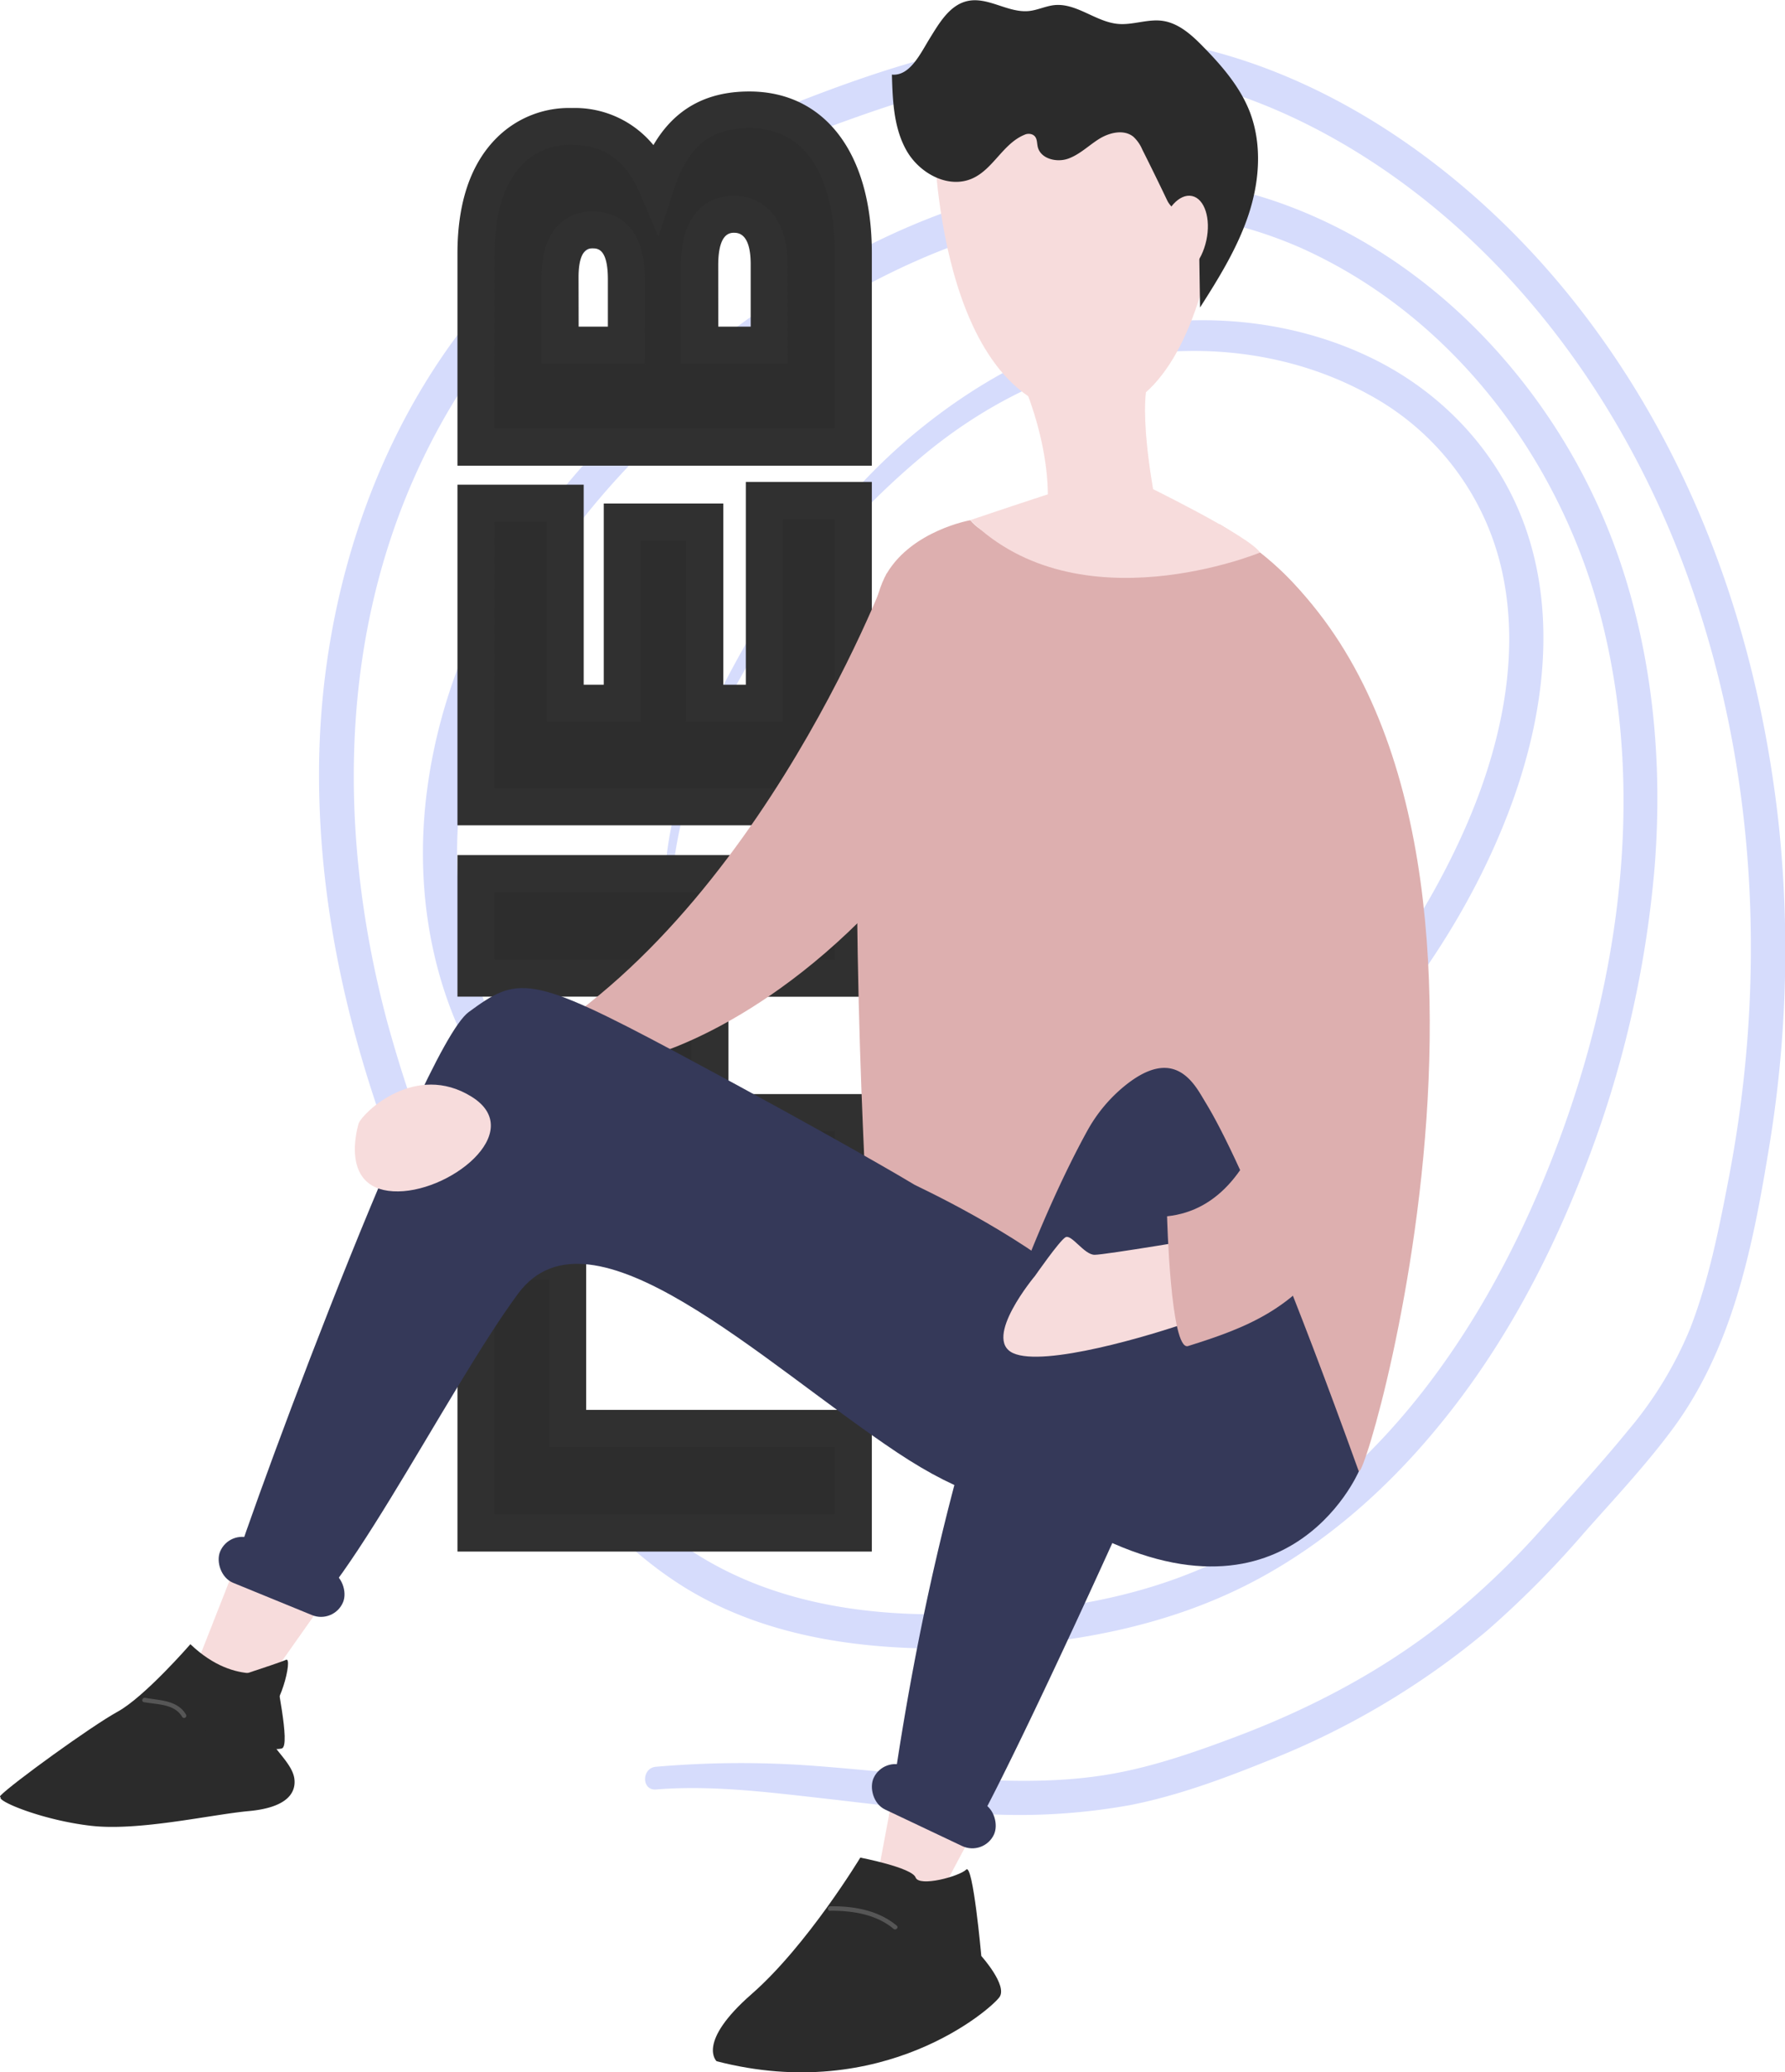
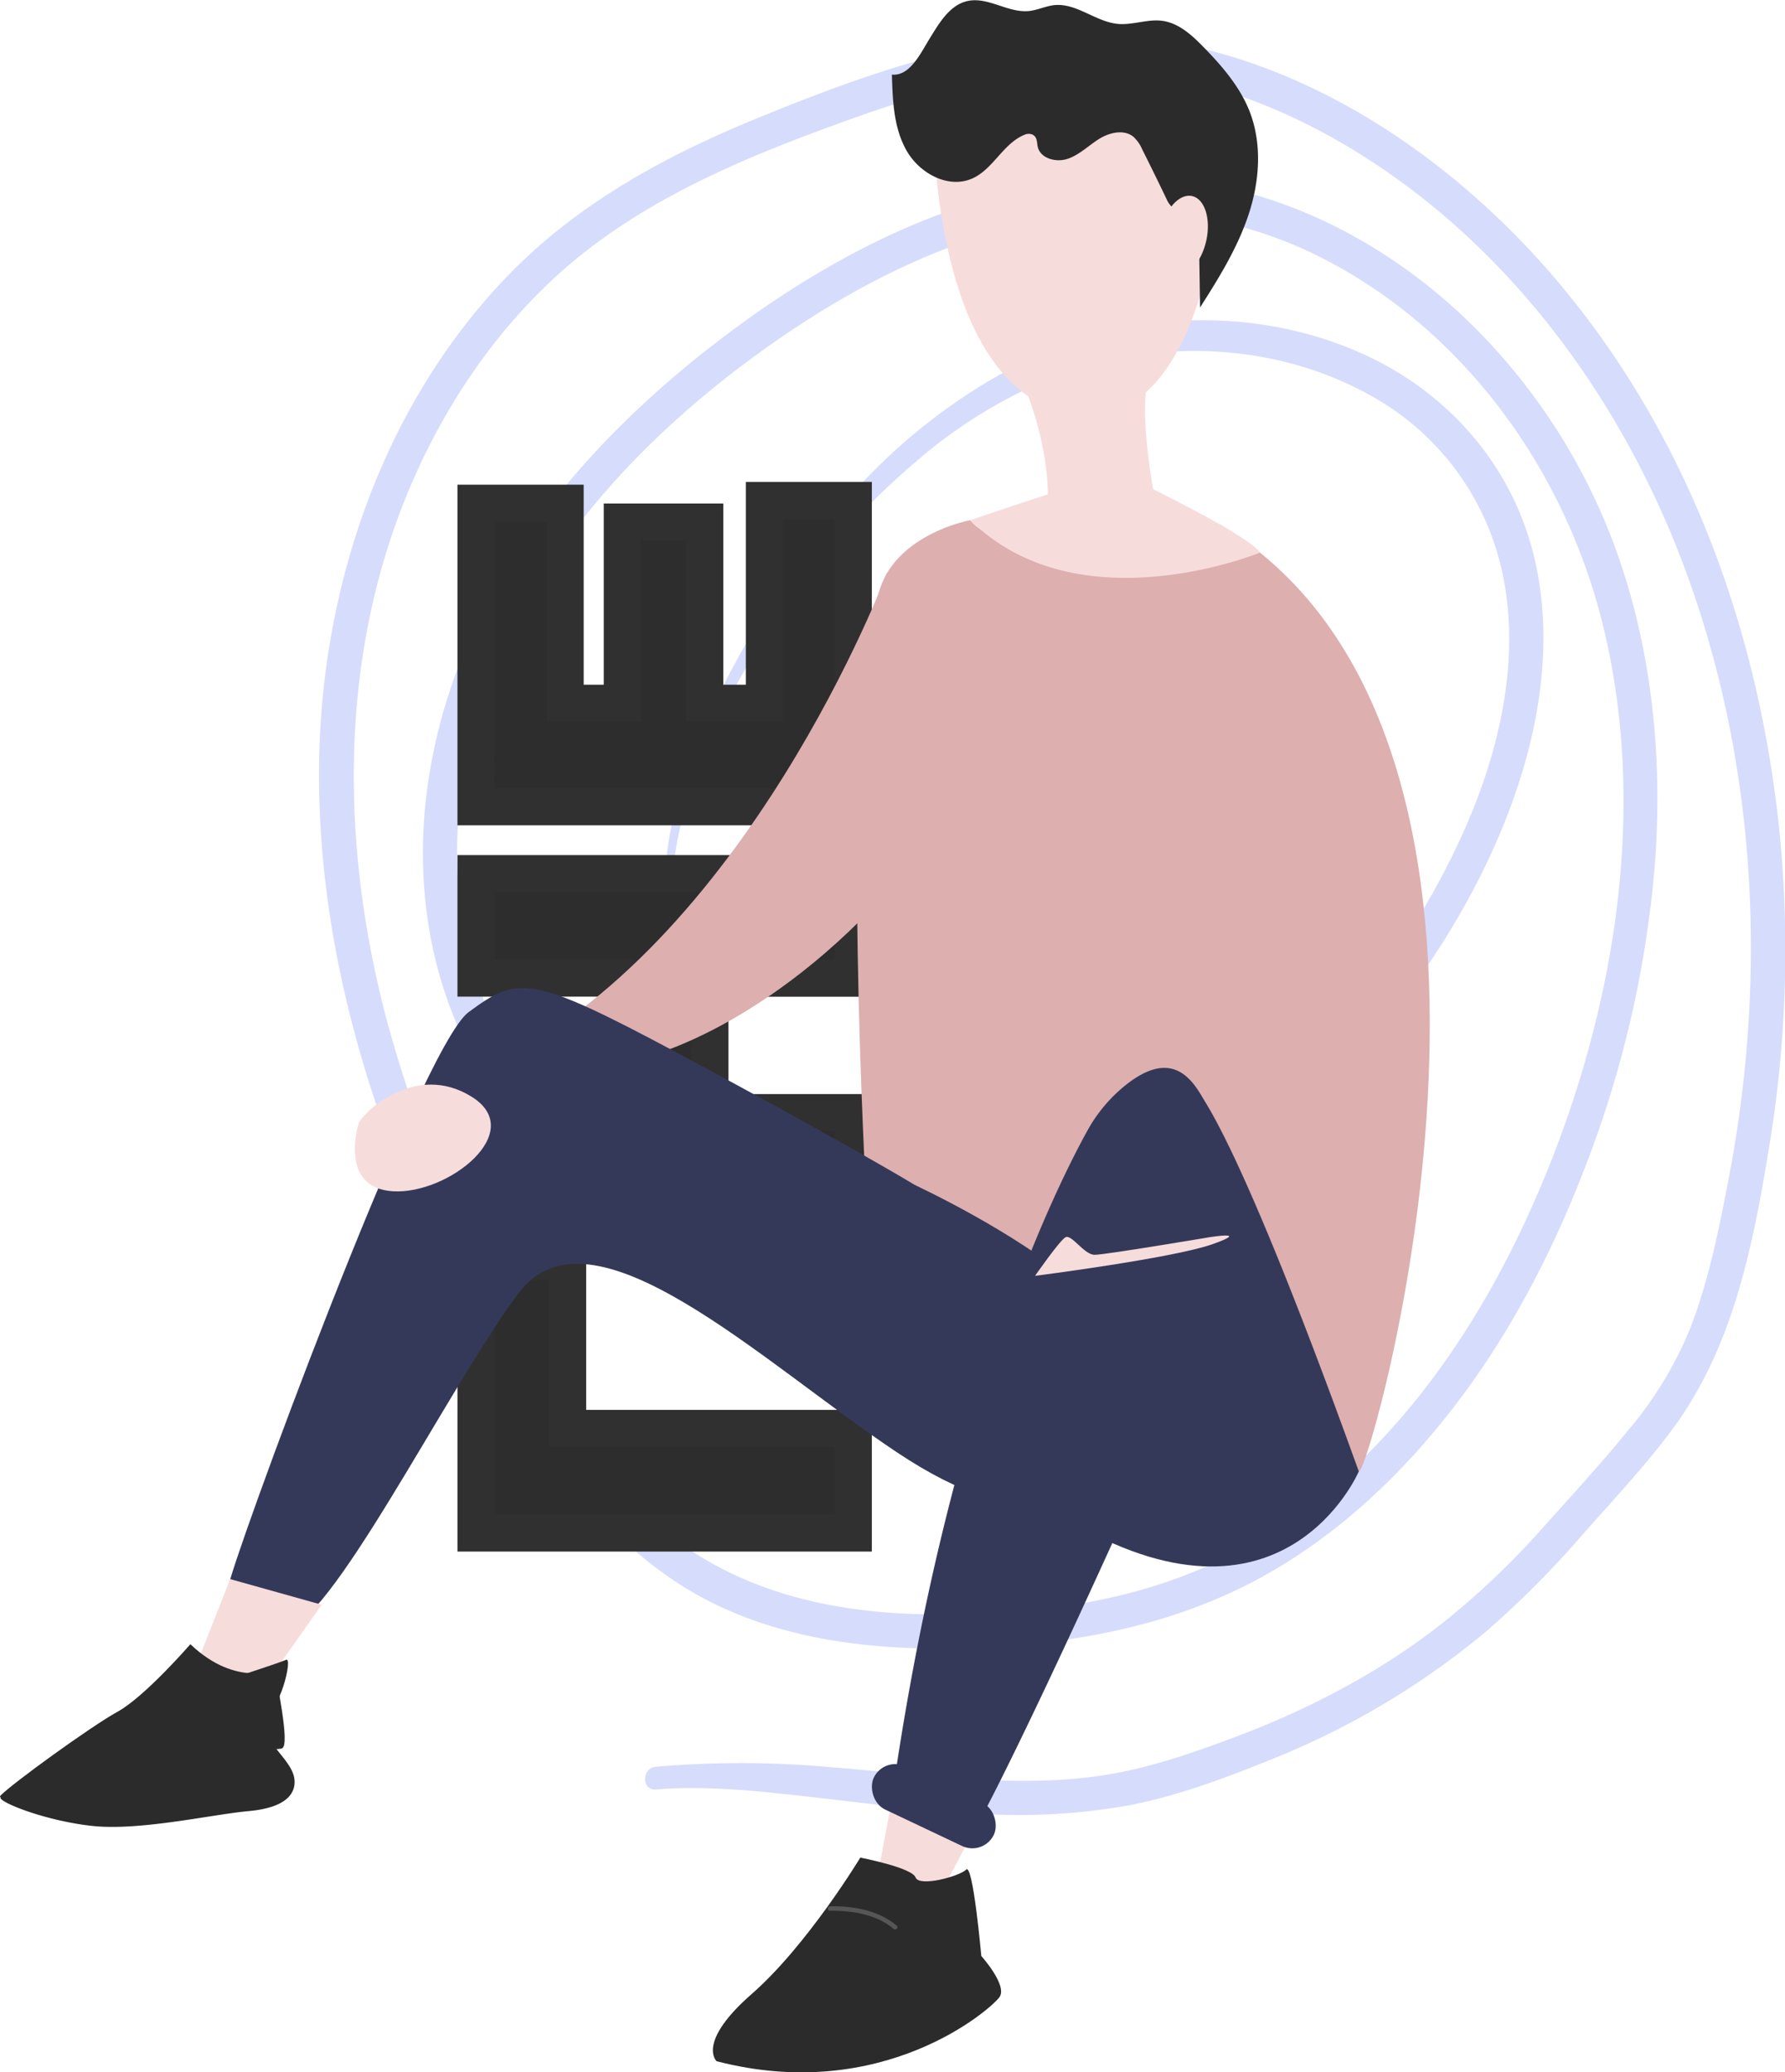
<svg xmlns="http://www.w3.org/2000/svg" viewBox="0 0 385.32 447.2">
  <defs>
    <style>.cls-1{fill:#d6dcfc;}.cls-2{fill:#2d2d2d;}.cls-3{fill:#303030;}.cls-4{fill:#ddafaf;}.cls-5{fill:#353959;}.cls-6{fill:#f7dcdc;}.cls-7{fill:#2b2b2b;}.cls-8{fill:#565656;}</style>
  </defs>
  <title>boy2</title>
  <g id="Слой_2" data-name="Слой 2">
    <g id="Слой_1-2" data-name="Слой 1">
      <g id="Слой_3" data-name="Слой 3">
        <path class="cls-1" d="M145.2,201c-2-21.93,7.3-43.05,18.49-61.34a165.27,165.27,0,0,1,37-42.53c13.76-11.07,30.33-19,48-20.91,15.92-1.72,32.46,1.08,46.56,8.8a57.36,57.36,0,0,1,29.09,38.72c4.07,19.1-.93,39.43-8.91,56.86-15.29,33.41-42.6,63.12-76,78.82a110.46,110.46,0,0,1-50.57,10.82,104.47,104.47,0,0,1-47.17-13.09c-14.14-7.93-26.22-19.42-33.82-33.83-9.36-17.78-11.14-38.89-7.33-58.43,7.74-39.81,37.31-71.44,70-93.39C187.69,60,206.68,50.81,227.1,47.18A92.18,92.18,0,0,1,281,53.58c33,14.87,56.29,46.24,64.92,80.93,10.19,41,2.3,85.56-14.29,123.78-14.26,32.84-36.95,64.13-70.33,79.34-19.63,8.95-42.22,11.29-63.6,10.67-20.45-.59-40.47-5.76-56.14-19.48-14.77-12.94-24.91-30.26-33.87-47.5A299.54,299.54,0,0,1,83.58,220.5C73.37,182.21,73,140.82,89,104c7.36-16.92,17.86-32.45,31.58-44.86,15.52-14,34.8-22.88,54.21-30.18C195.49,21.19,217.2,13.82,239.63,15c20.63,1.11,40.4,9.17,57.47,20.51,31.79,21.13,54.78,54,67.52,89.71,14.72,41.17,16.77,86.37,8.54,129.12-2.08,10.81-4.3,22-8.3,32.3a82.39,82.39,0,0,1-13.38,22c-6.07,7.44-12.61,14.54-19,21.67a172.44,172.44,0,0,1-20,19.07c-13.69,11-29.4,19.27-45.8,25.44-9.42,3.54-19,6.87-29,8.35-10.66,1.58-21.57,1.26-32.28.47s-21.14-2-31.73-2.73a211.92,211.92,0,0,0-32.07.35c-3.12.25-3.15,5.15,0,4.9,11.45-.94,23.24.47,34.61,1.75,11.55,1.3,23.05,2.83,34.66,3.44a134.69,134.69,0,0,0,33.25-1.85c10.08-2,20-5.67,29.48-9.5a171.52,171.52,0,0,0,47.27-28,208.21,208.21,0,0,0,21-21.13c6.47-7.31,13.17-14.42,19-22.25,13-17.41,17.4-39.07,20.86-60.11a260.37,260.37,0,0,0,2.3-70c-4.45-41.71-18.85-82.15-45.44-114.94-25.92-32-65.41-57.76-107.9-56-23.43.94-46.33,9.38-67.81,18.19C143,33.91,124.21,44.28,109.28,59.85,82.22,88.06,69,127.78,68.87,166.45c-.18,45.27,15.87,89.33,37.75,128.41,9.87,17.63,21.89,34.85,38.92,46.25,18.39,12.31,41.06,15.19,62.72,14.56,22.23-.66,44.53-4.56,64.19-15.4,16.58-9.13,30.49-22.36,41.92-37.35,11.77-15.43,20.79-32.83,27.74-50.91a232.87,232.87,0,0,0,15.08-65.08c1.75-22.28-.37-45.1-7.66-66.3a131,131,0,0,0-29.08-47.78c-12.62-13.2-28.21-23.7-45.56-29.55C255.69,36.84,235,37,215.54,42.19c-21,5.57-40.43,16.4-57.76,29.32-16.63,12.4-31.81,26.81-43.7,43.87-12.16,17.45-20.23,37.5-22.3,58.73-2,20.46,2.09,41.81,13.38,59.17,19.24,29.57,55.49,45.21,90.12,44.35,38.6-1,74-22.68,98.84-51.15,13.16-15.06,24.22-32.23,31.41-50.93,7.28-18.91,10.64-40.56,4.26-60.21-5.52-17-18.06-30.59-34.13-38.28-15.62-7.47-33.56-9.55-50.59-6.79C226.93,73.2,209.75,83,195.93,94.8c-14.77,12.68-26.31,28.77-35.78,45.66-10.31,18.38-18.86,39-16.31,60.51.1.85,1.44.88,1.36,0Z" />
        <path class="cls-2" d="M102.75,330.82V272.18h19.78v36.07H184.2v22.57Z" />
        <path class="cls-3" d="M188.2,334.82H98.75V268.18h27.78v36.07H188.2Zm-81.45-8H180.2V312.25H118.53V276.18H106.75Z" />
        <path class="cls-2" d="M102.75,262.64V240.07h30.49v-29H102.75V188.52H184.2v22.57H153.25v29H184.2v22.57Z" />
        <path class="cls-3" d="M188.2,266.64H98.75V236.07h30.49v-21H98.75V184.52H188.2v30.57H157.25v21H188.2Zm-81.45-8H180.2V244.07H149.25v-37H180.2V192.52H106.75v14.57h30.49v37H106.75Z" />
        <path class="cls-2" d="M102.75,174.1V108.59H122v43.17h12.33v-39.1h17.81v39.1H165V108h19.2V174.1Z" />
        <path class="cls-3" d="M188.2,178.1H98.75V104.59H126v43.17h4.33v-39.1h25.81v39.1H161V104h27.2Zm-81.45-8H180.2V112H169v43.75H148.09v-39.1h-9.81v39.1H118V112.59h-11.2Z" />
-         <path class="cls-2" d="M102.75,96.49V54.72c0-10.24,2.56-17.45,7.33-22.22a18,18,0,0,1,13.38-5.24c9.43,0,15,5.36,18.15,12.57,3.26-9.89,8.85-16.17,20.13-16.17,14,0,22.46,11.4,22.46,30.83v42Zm32.46-36.18c0-6.87-2.32-10.71-7.33-10.71-4.42,0-7,3.49-7,10.24V74.5h14.31Zm30.84-3.26c0-6.87-2.68-10.82-7.68-10.82-4.42,0-7.33,3.49-7.33,11.05V74.5h15Z" />
-         <path class="cls-3" d="M188.2,100.49H98.75V54.72c0-11,2.86-19.41,8.5-25a22.09,22.09,0,0,1,16.21-6.41,21.92,21.92,0,0,1,17.59,8c4.54-7.77,11.36-11.57,20.69-11.57,16.32,0,26.46,13.34,26.46,34.83Zm-81.45-8H180.2v-38c0-8.07-1.8-26.83-18.46-26.83-8.46,0-13.19,3.89-16.33,13.42l-3.28,10L138,41.43c-3-6.84-7.72-10.17-14.49-10.17a14.15,14.15,0,0,0-10.55,4.07c-4.14,4.14-6.16,10.49-6.16,19.39Zm63.3-14H147V57.28c0-14,8.67-15.05,11.33-15.05,5.64,0,11.68,3.89,11.68,14.82Zm-15-8h7V57.05c0-6.82-2.77-6.82-3.68-6.82-2.21,0-3.33,2.37-3.33,7.05Zm-15.83,8H116.9V59.84c0-13.21,8.41-14.24,11-14.24,3.41,0,11.33,1.44,11.33,14.71Zm-14.31-8h6.31V60.31c0-6.71-2.24-6.71-3.33-6.71-.73,0-3,0-3,6.24Z" />
        <path class="cls-4" d="M191.43,123.72s-30.28,80.74-86.6,106.72c-7.88,3.64,25,15.66,29.34,10.86s6.55-13.62,6.55-13.62,27.67-7.07,55.31-40.36S191.43,123.72,191.43,123.72Z" />
        <path class="cls-4" d="M209.44,112.26s-12.49,2.21-18,11.46c-10.87,18.17-4.66,128.22-4.74,129.45s104.21,64.19,106.67,64.35,47.58-157.43-30-204.33C263.35,113.19,220,124.71,209.44,112.26Z" />
        <path class="cls-5" d="M234.49,319.05c-3.38,1.95-11.85,13.7-40.91-5.67s-66.11-55.31-81.73-34.23-41,72.76-50.81,72.58-11.66-5.9-11.72-9.32,41.26-116.23,51.84-124,13.11-8.3,45.11,8.83c34.29,18.36,50,27.72,51.19,28.45S279.66,293,234.49,319.05Z" />
        <path class="cls-6" d="M201.61,29s.26,59.89,33.61,60.71c29.92-1.08,29.92-68.78,29.92-68.78S215.6-5.58,201.61,29Z" />
        <path class="cls-7" d="M192.53,16.09c.16,5.63.38,11.52,3.17,16.42s9,8.3,14.19,6c4.52-2,6.64-7.57,11.32-9.45a2.07,2.07,0,0,1,1.69,0c1.06.53.89,1.67,1.11,2.62.6,2.58,4.06,3.45,6.56,2.56S235,31.4,237.23,30s5.37-2.16,7.43-.49a8,8,0,0,1,1.92,2.76q2.71,5.39,5.31,10.84a5.2,5.2,0,0,0,5.35,3h.05a1.31,1.31,0,0,1,1.47,1.29l.29,18.95c4.05-6.34,8.06-12.81,10.44-19.94s3-15.1.35-22.13c-2.08-5.44-6-10-10.06-14.14-2.5-2.57-5.35-5.18-8.9-5.65-3.16-.42-6.34.95-9.52.67-4.8-.42-8.93-4.52-13.72-4.06-1.89.19-3.65,1.09-5.54,1.28-4.5.45-8.82-3.13-13.24-2.16-3.83.84-6.07,4.69-8.12,8s-4.3,8.25-8.21,7.88" />
        <ellipse class="cls-6" cx="255.51" cy="50.81" rx="8.7" ry="5.04" transform="translate(151.95 289.86) rotate(-77.83)" />
        <path class="cls-6" d="M218.7,77.82s9.28,17.72,7.19,34.3l23.52-3.82S245.52,88.79,248,81.61,218.7,77.82,218.7,77.82Z" />
        <path class="cls-6" d="M246.25,104.24s23.32,11.29,25.75,15c0,0-39.11,16.12-62.56-7,0,0,17.4-5.88,19.66-6.45S246.25,104.24,246.25,104.24Z" />
        <path class="cls-5" d="M234.72,244C227,258,203.28,306.59,191.62,394.6c0,0,9.94,8.35,14.19,7.13s45.16-92.1,50.55-105.56,7.39-51.37,4.25-57.42c-2.72-5.23-7.13-13.18-17.94-4.33A33,33,0,0,0,234.72,244Z" />
        <path class="cls-5" d="M257.32,234.13s7,2.93,36,83.39c0,0-16.35,38.44-63.5,10.08C229.86,327.6,252.52,231.56,257.32,234.13Z" />
        <path class="cls-6" d="M77.43,242.41c.95-2.39,12.3-13.29,24.4-5.73s-5.11,21.11-17,20.39S77.43,242.41,77.43,242.41Z" />
-         <path class="cls-6" d="M261,267s-22.44,3.78-24.71,3.78-5-4.54-6.3-3.78-6.56,8.32-6.56,8.32S212,288.94,218.7,292s29.7-3.8,38.27-6.82S261,267,261,267Z" />
-         <path class="cls-4" d="M272,119.24s25.31,138.44-20.07,143.23c0,0,.74,29.17,4.53,28,25-7.82,43.89-16.58,48.17-100.14C304.63,190.32,301.28,141.93,272,119.24Z" />
+         <path class="cls-6" d="M261,267s-22.44,3.78-24.71,3.78-5-4.54-6.3-3.78-6.56,8.32-6.56,8.32s29.7-3.8,38.27-6.82S261,267,261,267Z" />
        <path class="cls-6" d="M49.68,340.76l19.76,5.53L55.5,366.06s-14.63-2.93-14.2-4S49.68,340.76,49.68,340.76Z" />
        <polygon class="cls-6" points="192.31 389.56 186.75 419.2 195.25 423.15 208.86 397.62 192.31 389.56" />
        <path class="cls-7" d="M211.83,422.09s5.68,6.32,3.94,8.85-25.15,23.17-61.08,13.86c0,0-4.44-4,7.57-14.5s23.45-29.44,23.45-29.44,11.15,2.15,11.93,4.28,9.47-.24,10.93-1.69S211.83,422.09,211.83,422.09Z" />
        <path class="cls-8" d="M179.21,412.32c4.8,0,9.9.74,13.68,3.92.48.4,1.17-.29.69-.69-4-3.35-9.29-4.24-14.37-4.19a.48.48,0,0,0,0,1Z" />
-         <rect class="cls-5" x="46.46" y="335.13" width="28.7" height="10.3" rx="5.15" transform="translate(133.35 2.31) rotate(22.25)" />
        <rect class="cls-5" x="187.26" y="384.62" width="28.7" height="10.3" rx="5.15" transform="translate(186.26 -48.79) rotate(25.35)" />
        <path class="cls-7" d="M41.1,354.81s-9.85,11.34-15.69,14.55S2.48,385,.14,387.45,24.82,381.1,31,380.73,45,378,50.39,377.2s8.38.64,10.43.11-1.56-15.85-1.22-16.59S51.18,364.44,41.1,354.81Z" />
        <path class="cls-7" d="M59.07,376.14c-.2,1.08,4,4.44,4.46,7.61s-1.62,6.32-9.81,7.07S30,395.18,19.68,394-.47,388.77.13,387.87s30.94-11.44,41.18-13.81A25.9,25.9,0,0,1,59.07,376.14Z" />
        <path class="cls-7" d="M44.74,363.88s15.42-4.95,17-5.7S60.32,369.92,56.9,370,44.74,363.88,44.74,363.88Z" />
-         <path class="cls-8" d="M31.06,367.32c2.82.51,6.61.34,8.26,3.17a.48.48,0,0,0,.83-.49c-1.82-3.13-5.7-3.05-8.83-3.62-.61-.11-.87.83-.26.94Z" />
      </g>
    </g>
  </g>
</svg>